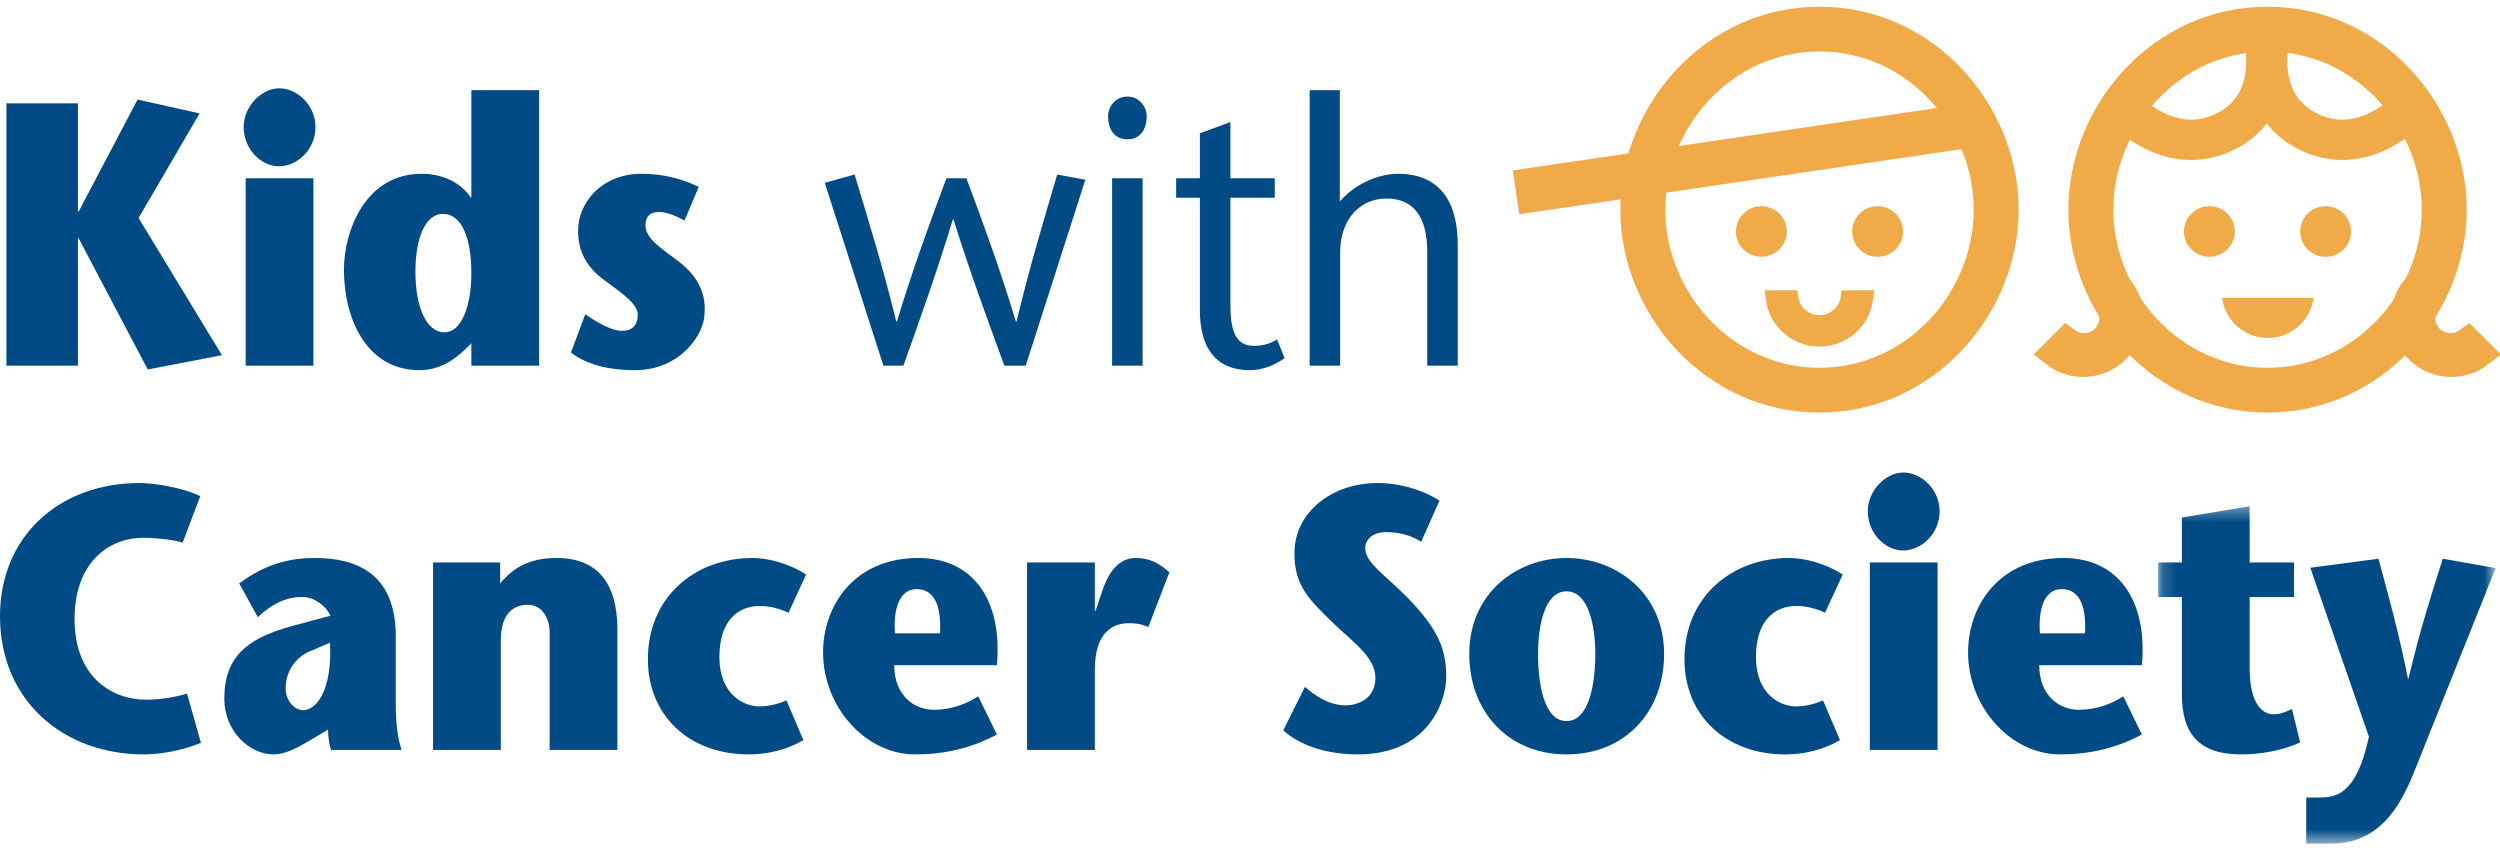
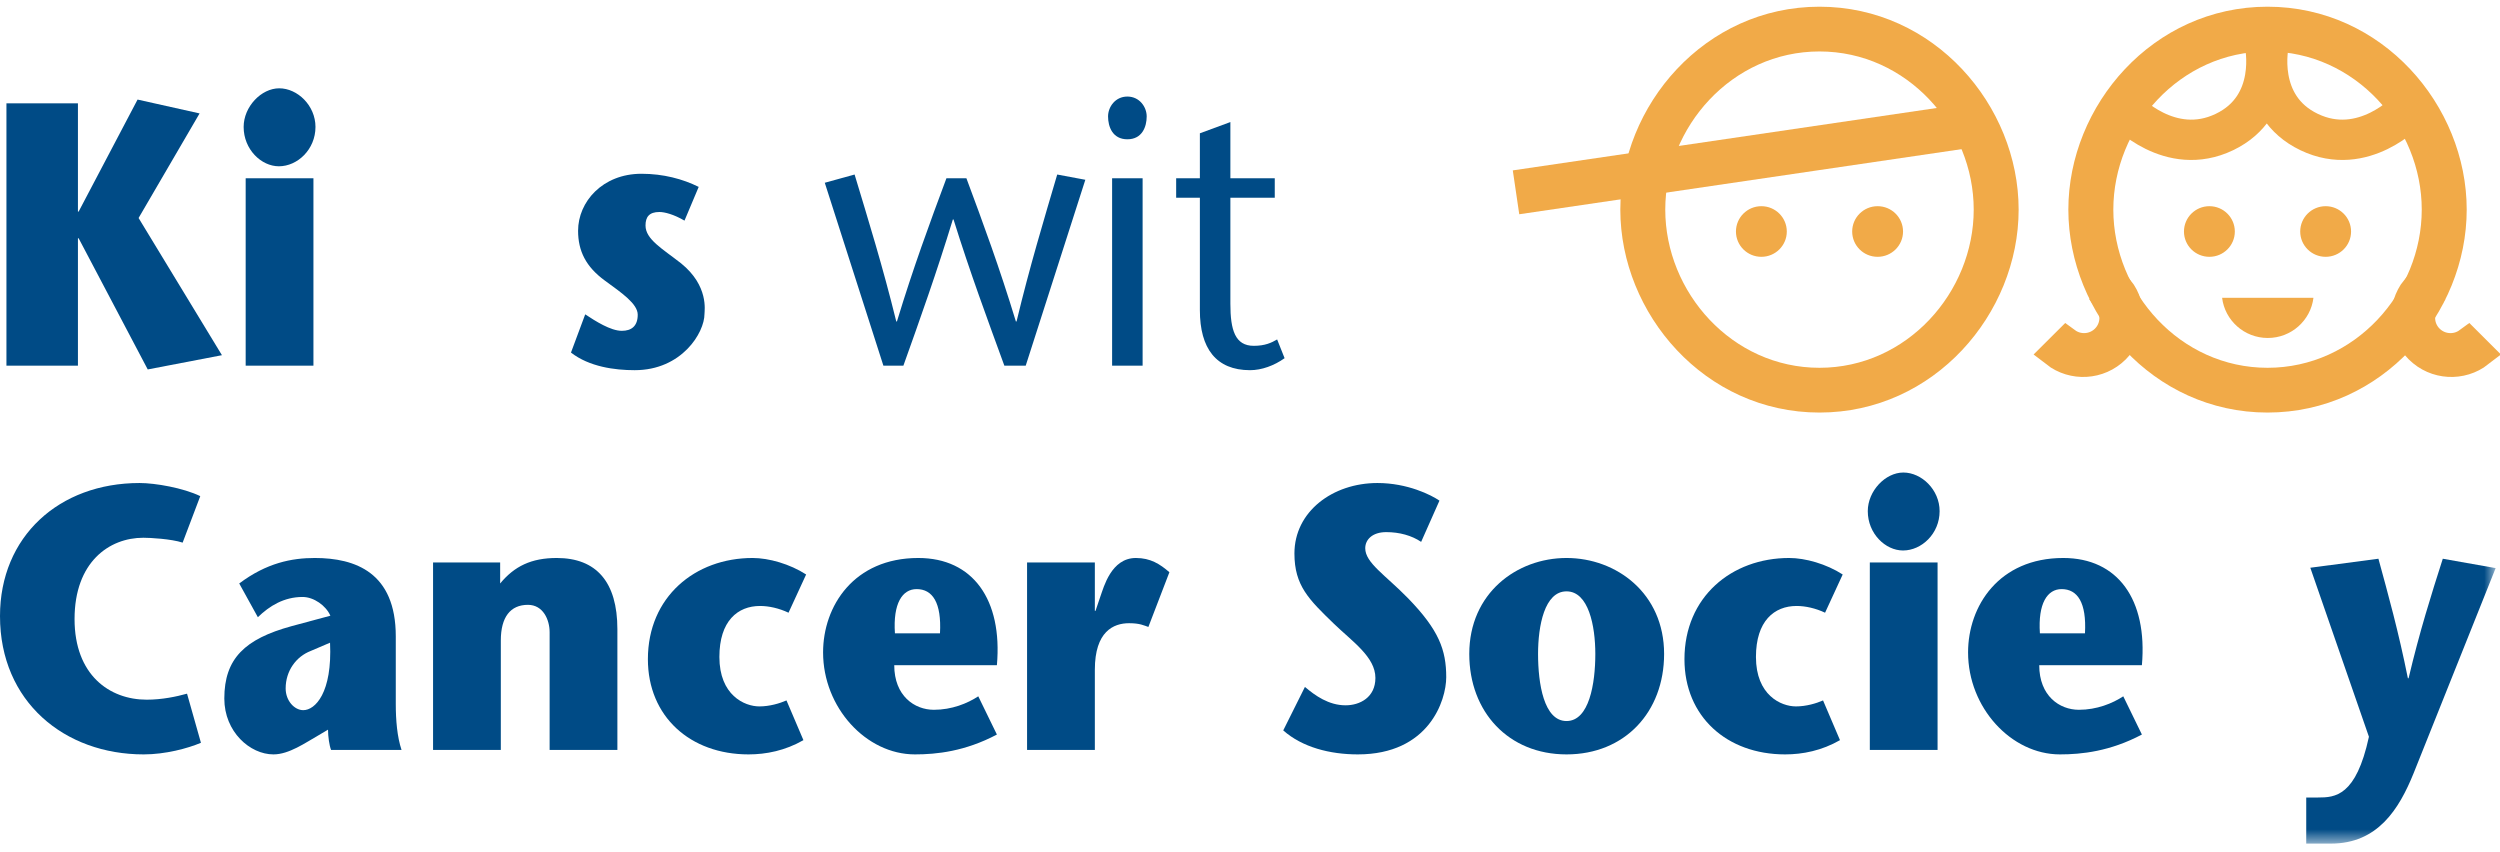
<svg xmlns="http://www.w3.org/2000/svg" xmlns:xlink="http://www.w3.org/1999/xlink" width="179px" height="61px" viewBox="0 0 179 61" version="1.1">
  <title>KWCS Logo 2018</title>
  <desc>Created with Sketch.</desc>
  <defs>
    <polygon id="path-1" points="0.153 0.366 24.316 0.366 24.316 24.484 0.153 24.484" />
  </defs>
  <g id="Core:-Symbols" stroke="none" stroke-width="1" fill="none" fill-rule="evenodd">
    <g id="Header" transform="translate(-302, -40)">
      <g id="KWCS-Logo-2018" transform="translate(302, 40)">
        <g id="Group" transform="translate(146.564, 0.48)">
          <path d="M19.079,20.843 C18.881,22.464 17.491,23.719 15.809,23.719 C14.127,23.719 12.738,22.464 12.539,20.843 L19.079,20.843" id="Fill-1" fill="#F1AA48" />
          <path d="M15.792,3.204 C22.061,3.204 26.833,8.618 26.833,14.529 C26.833,20.441 22.061,25.854 15.792,25.854 C9.521,25.854 4.75,20.441 4.75,14.529 C4.75,8.618 9.521,3.204 15.792,3.204 Z M15.792,0 C7.578,0 1.53,7.071 1.53,14.529 C1.53,21.988 7.578,29.059 15.792,29.059 C24.003,29.059 30.052,21.988 30.052,14.529 C30.052,7.071 24.003,0 15.792,0 L15.792,0 Z" id="Fill-2" fill="#F1AA48" />
          <path d="M9.808,16.097 C9.808,15.096 10.623,14.283 11.63,14.283 C12.635,14.283 13.45,15.096 13.45,16.097 C13.45,17.097 12.635,17.908 11.63,17.908 C10.623,17.908 9.808,17.097 9.808,16.097" id="Fill-3" fill="#F1AA48" />
          <path d="M18.131,16.097 C18.131,15.096 18.947,14.283 19.952,14.283 C20.959,14.283 21.773,15.096 21.773,16.097 C21.773,17.097 20.959,17.908 19.952,17.908 C18.947,17.908 18.131,17.097 18.131,16.097" id="Fill-4" fill="#F1AA48" />
          <g id="Group-8" transform="translate(0, 2.511)" stroke="#F1AA48">
            <path d="M0.568,22.297 L1.406,21.462 C2.233,22.069 3.4,21.999 4.146,21.256 C4.894,20.513 4.963,19.348 4.354,18.527 L5.192,17.691 C6.203,18.978 6.114,20.843 4.924,22.029 C3.733,23.213 1.861,23.302 0.568,22.297 Z M30.977,22.297 L30.14,21.462 C29.315,22.069 28.147,21.999 27.399,21.256 C26.651,20.513 26.583,19.348 27.192,18.527 L26.354,17.691 C25.342,18.978 25.432,20.843 26.621,22.029 C27.813,23.213 29.685,23.302 30.977,22.297 Z" id="Stroke-5" stroke-width="2.021" />
            <path d="M25.852,4.882 C25.852,4.882 22.672,8.334 18.772,6.464 C14.871,4.595 15.882,0.133 15.882,0.133 M5.622,4.882 C5.622,4.882 8.8,8.334 12.702,6.464 C16.604,4.595 15.592,0.133 15.592,0.133" id="Stroke-7" stroke-width="2.887" />
          </g>
        </g>
        <g id="Group-2" transform="translate(108.547, 0.48)">
          <path d="M21.728,3.204 C27.998,3.204 32.771,8.618 32.771,14.529 C32.771,20.441 27.998,25.854 21.728,25.854 C15.459,25.854 10.686,20.441 10.686,14.529 C10.686,8.618 15.459,3.204 21.728,3.204 Z M21.728,0 C13.515,0 7.468,7.071 7.468,14.529 C7.468,21.988 13.515,29.059 21.728,29.059 C29.94,29.059 35.987,21.988 35.987,14.529 C35.987,7.071 29.94,0 21.728,0 L21.728,0 Z" id="Fill-9" fill="#F1AA48" />
          <path d="M33.236,8.398 L1.5063506e-12,13.29" id="Stroke-10" stroke="#F1AA48" stroke-width="3.175" />
-           <path d="M18.458,20.881 L19.643,20.881 C19.796,21.889 20.671,22.664 21.728,22.664 C22.785,22.664 23.661,21.889 23.813,20.881 L24.999,20.881 C24.798,22.502 23.411,23.757 21.728,23.757 C20.046,23.757 18.657,22.502 18.458,20.881 Z" id="Stroke-11" stroke="#F1AA48" stroke-width="1.154" />
          <path d="M15.747,16.097 C15.747,15.096 16.561,14.283 17.567,14.283 C18.572,14.283 19.388,15.096 19.388,16.097 C19.388,17.097 18.572,17.908 17.567,17.908 C16.561,17.908 15.747,17.097 15.747,16.097" id="Fill-12" fill="#F1AA48" />
          <path d="M24.069,16.097 C24.069,15.096 24.883,14.283 25.89,14.283 C26.895,14.283 27.711,15.096 27.711,16.097 C27.711,17.097 26.895,17.908 25.89,17.908 C24.883,17.908 24.069,17.097 24.069,16.097" id="Fill-13" fill="#F1AA48" />
        </g>
        <polyline id="Fill-14" fill="#004B86" points="5.58 15.153 5.629 15.153 9.85 7.129 14.29 8.121 9.923 15.609 15.891 25.432 10.578 26.452 5.629 17.058 5.58 17.058 5.58 26.183 0.461 26.183 0.461 7.397 5.58 7.397 5.58 15.153" />
        <path d="M17.59,26.183 L22.442,26.183 L22.442,12.764 L17.59,12.764 L17.59,26.183 Z M17.445,9.088 C17.445,7.638 18.706,6.323 19.992,6.323 C21.302,6.323 22.588,7.557 22.588,9.088 C22.588,10.698 21.302,11.906 19.968,11.906 C18.706,11.906 17.445,10.698 17.445,9.088 L17.445,9.088 Z" id="Fill-15" fill="#004B86" />
-         <path d="M29.745,19.473 C29.745,22.05 30.571,23.794 31.807,23.794 C33.117,23.794 33.749,21.755 33.749,19.554 C33.749,17.058 33.069,15.314 31.711,15.314 C30.546,15.314 29.745,16.844 29.745,19.473 Z M33.749,24.573 C32.972,25.378 31.807,26.505 30.037,26.505 C26.228,26.505 24.626,22.801 24.626,19.312 C24.626,16.575 26.13,12.442 30.207,12.442 C31.735,12.442 33.021,13.113 33.7,14.133 L33.749,14.133 L33.749,6.458 L38.601,6.458 L38.601,26.183 L33.749,26.183 L33.749,24.573 L33.749,24.573 Z" id="Fill-16" fill="#004B86" />
        <path d="M49.009,15.797 C48.233,15.341 47.578,15.179 47.214,15.179 C46.486,15.179 46.219,15.529 46.219,16.146 C46.219,17.139 47.432,17.81 48.767,18.857 C50.756,20.467 50.441,22.238 50.441,22.48 C50.441,23.821 48.815,26.505 45.443,26.505 C44.012,26.505 42.192,26.263 40.882,25.244 L41.901,22.507 C42.628,22.989 43.72,23.687 44.521,23.687 C45.225,23.687 45.661,23.338 45.661,22.534 C45.661,21.755 44.521,20.976 43.308,20.091 C41.949,19.098 41.391,17.971 41.391,16.521 C41.391,14.455 43.137,12.442 45.928,12.442 C47.505,12.442 48.888,12.818 50.027,13.382 L49.009,15.797" id="Fill-17" fill="#004B86" />
        <path d="M69.195,12.764 C70.384,15.958 71.572,19.179 72.737,23.016 L72.785,23.016 C73.732,19.071 74.726,15.797 75.697,12.496 L77.71,12.872 L73.441,26.183 L71.912,26.183 C70.699,22.855 69.462,19.527 68.273,15.716 L68.224,15.716 C67.06,19.527 65.871,22.855 64.682,26.183 L63.251,26.183 L59.054,13.086 L61.189,12.496 C62.183,15.797 63.203,19.071 64.173,23.016 L64.221,23.016 C65.385,19.179 66.574,15.958 67.764,12.764 L69.195,12.764" id="Fill-18" fill="#004B86" />
        <path d="M79.627,26.183 L81.811,26.183 L81.811,12.764 L79.627,12.764 L79.627,26.183 Z M79.337,8.336 C79.337,7.665 79.847,6.913 80.719,6.913 C81.593,6.913 82.103,7.665 82.103,8.336 C82.103,9.061 81.787,9.973 80.719,9.973 C79.651,9.973 79.337,9.061 79.337,8.336 L79.337,8.336 Z" id="Fill-19" fill="#004B86" />
        <path d="M88.095,12.764 L91.273,12.764 L91.273,14.16 L88.095,14.16 L88.095,21.755 C88.095,23.633 88.434,24.761 89.769,24.761 C90.569,24.761 91.031,24.546 91.443,24.304 L91.977,25.646 C91.225,26.183 90.327,26.505 89.502,26.505 C87.076,26.505 85.911,24.948 85.911,22.211 L85.911,14.16 L84.213,14.16 L84.213,12.764 L85.911,12.764 L85.911,9.544 L88.095,8.739 L88.095,12.764" id="Fill-20" fill="#004B86" />
-         <path d="M95.931,14.428 C97.071,13.086 98.818,12.442 100.08,12.442 C102.87,12.442 104.374,14.16 104.374,17.541 L104.374,26.183 L102.191,26.183 L102.191,18.051 C102.191,15.529 101.22,14.214 99.255,14.214 C97.532,14.214 95.955,15.529 95.955,18.105 L95.955,26.183 L93.772,26.183 L93.772,6.458 L95.931,6.458 L95.931,14.428" id="Fill-21" fill="#004B86" />
        <path d="M14.387,53.183 C13.441,53.586 11.839,54.015 10.287,54.015 C4.634,54.015 0,50.257 0,44.112 C0,38.422 4.222,34.584 9.996,34.584 C11.112,34.584 13.125,34.933 14.339,35.524 L13.077,38.852 C12.252,38.583 10.748,38.503 10.262,38.503 C7.812,38.503 5.338,40.247 5.338,44.326 C5.338,48.325 7.836,50.097 10.505,50.097 C11.597,50.097 12.616,49.882 13.392,49.667 L14.387,53.183" id="Fill-22" fill="#004B86" />
        <path d="M22.248,46.608 C21.205,47.011 20.453,48.03 20.453,49.292 C20.453,50.177 21.084,50.848 21.714,50.848 C22.563,50.848 23.8,49.613 23.631,46.017 L22.248,46.608 Z M22.806,52.647 C21.86,53.183 20.696,54.015 19.579,54.015 C17.905,54.015 16.061,52.404 16.061,50.016 C16.061,47.144 17.541,45.749 20.865,44.836 L23.655,44.085 C23.34,43.36 22.466,42.743 21.666,42.743 C20.332,42.743 19.288,43.387 18.463,44.193 L17.129,41.777 C19.094,40.301 20.89,39.952 22.539,39.952 C25.45,39.952 28.338,40.999 28.338,45.561 L28.338,50.419 C28.338,51.546 28.435,52.754 28.75,53.693 L23.704,53.693 C23.582,53.398 23.486,52.727 23.486,52.244 L22.806,52.647 L22.806,52.647 Z" id="Fill-23" fill="#004B86" />
        <path d="M35.811,41.777 C36.83,40.542 38.043,39.952 39.862,39.952 C42.701,39.952 44.205,41.67 44.205,45.051 L44.205,53.693 L39.353,53.693 L39.353,45.266 C39.353,44.38 38.892,43.306 37.8,43.306 C36.538,43.306 35.859,44.193 35.859,45.856 L35.859,53.693 L31.007,53.693 L31.007,40.274 L35.811,40.274 L35.811,41.777" id="Fill-24" fill="#004B86" />
        <path d="M57.525,52.995 C56.215,53.746 54.856,54.015 53.595,54.015 C49.421,54.015 46.389,51.304 46.389,47.198 C46.389,42.743 49.761,39.952 53.886,39.952 C55.05,39.952 56.554,40.381 57.719,41.133 L56.458,43.87 C55.778,43.549 55.05,43.387 54.42,43.387 C52.819,43.387 51.508,44.461 51.508,47.038 C51.508,49.775 53.303,50.579 54.371,50.579 C55.099,50.579 55.826,50.365 56.312,50.15 L57.525,52.995" id="Fill-25" fill="#004B86" />
        <path d="M67.303,45.346 C67.424,43.146 66.769,42.18 65.629,42.18 C64.61,42.18 63.931,43.199 64.077,45.346 L67.303,45.346 Z M64.028,47.628 C64.028,49.829 65.483,50.821 66.866,50.821 C68.152,50.821 69.268,50.365 70.044,49.856 L71.378,52.593 C69.098,53.8 67.06,54.015 65.508,54.015 C62.014,54.015 58.933,50.66 58.933,46.715 C58.933,43.387 61.141,39.952 65.751,39.952 C69.656,39.952 71.792,42.931 71.378,47.628 L64.028,47.628 L64.028,47.628 Z" id="Fill-26" fill="#004B86" />
        <path d="M78.391,43.736 L78.439,43.736 L78.803,42.662 C79.022,42.072 79.555,39.952 81.327,39.952 C82.37,39.952 83.049,40.381 83.729,40.972 L82.224,44.89 C81.909,44.783 81.617,44.622 80.841,44.622 C79.725,44.622 78.391,45.212 78.391,47.95 L78.391,53.693 L73.538,53.693 L73.538,40.274 L78.391,40.274 L78.391,43.736" id="Fill-27" fill="#004B86" />
        <path d="M101.754,38.798 C101.076,38.342 100.202,38.1 99.255,38.1 C98.261,38.1 97.751,38.637 97.751,39.254 C97.751,40.301 99.183,41.16 100.833,42.851 C103.016,45.105 103.55,46.527 103.55,48.486 C103.55,50.15 102.313,54.015 97.218,54.015 C95.229,54.015 93.24,53.505 91.88,52.297 L93.433,49.184 C94.161,49.802 95.132,50.5 96.345,50.5 C97.363,50.5 98.479,49.936 98.479,48.54 C98.479,47.038 96.829,45.937 95.495,44.648 C93.724,42.931 92.681,41.938 92.681,39.63 C92.681,36.625 95.423,34.584 98.625,34.584 C100.784,34.584 102.482,35.443 103.065,35.846 L101.754,38.798" id="Fill-28" fill="#004B86" />
        <path d="M110.125,46.822 C110.125,48.942 110.538,51.626 112.163,51.626 C113.789,51.626 114.225,48.942 114.225,46.822 C114.225,44.81 113.74,42.341 112.163,42.341 C110.586,42.341 110.125,44.81 110.125,46.822 Z M105.2,46.822 C105.2,42.475 108.597,39.952 112.163,39.952 C115.73,39.952 119.15,42.475 119.15,46.822 C119.15,50.982 116.336,54.015 112.163,54.015 C108.014,54.015 105.2,50.982 105.2,46.822 L105.2,46.822 Z" id="Fill-29" fill="#004B86" />
        <path d="M131.743,52.995 C130.433,53.746 129.074,54.015 127.813,54.015 C123.64,54.015 120.607,51.304 120.607,47.198 C120.607,42.743 123.979,39.952 128.104,39.952 C129.268,39.952 130.772,40.381 131.937,41.133 L130.675,43.87 C129.996,43.549 129.268,43.387 128.637,43.387 C127.036,43.387 125.726,44.461 125.726,47.038 C125.726,49.775 127.521,50.579 128.589,50.579 C129.317,50.579 130.045,50.365 130.53,50.15 L131.743,52.995" id="Fill-30" fill="#004B86" />
        <path d="M133.879,53.693 L138.73,53.693 L138.73,40.274 L133.879,40.274 L133.879,53.693 Z M133.733,36.598 C133.733,35.148 134.994,33.833 136.28,33.833 C137.591,33.833 138.876,35.068 138.876,36.598 C138.876,38.208 137.591,39.415 136.256,39.415 C134.994,39.415 133.733,38.208 133.733,36.598 L133.733,36.598 Z" id="Fill-31" fill="#004B86" />
        <path d="M149.284,45.346 C149.406,43.146 148.751,42.18 147.61,42.18 C146.591,42.18 145.912,43.199 146.057,45.346 L149.284,45.346 Z M146.009,47.628 C146.009,49.829 147.465,50.821 148.848,50.821 C150.133,50.821 151.25,50.365 152.026,49.856 L153.36,52.593 C151.08,53.8 149.042,54.015 147.489,54.015 C143.995,54.015 140.914,50.66 140.914,46.715 C140.914,43.387 143.122,39.952 147.731,39.952 C151.638,39.952 153.772,42.931 153.36,47.628 L146.009,47.628 L146.009,47.628 Z" id="Fill-32" fill="#004B86" />
        <g id="Group-36" transform="translate(154.372, 35.882)">
          <mask id="mask-2" fill="white">
            <use xlink:href="#path-1" />
          </mask>
          <g id="Clip-34" />
-           <path d="M10.318,17.274 C9.056,17.864 7.479,18.133 6.072,18.133 C3.015,18.133 1.851,16.576 1.851,13.839 L1.851,6.861 L0.153,6.861 L0.153,4.391 L1.851,4.391 L1.851,1.171 L6.703,0.366 L6.703,4.391 L9.881,4.391 L9.881,6.861 L6.703,6.861 L6.703,11.986 C6.703,14.644 7.722,15.261 8.377,15.261 C8.911,15.261 9.274,15.1 9.736,14.885 L10.318,17.274" id="Fill-33" fill="#004B86" mask="url(#mask-2)" />
          <path d="M15.923,4.123 C16.626,6.699 17.354,9.303 18.033,12.684 L18.082,12.684 C18.883,9.303 19.707,6.699 20.532,4.123 L24.316,4.794 L18.445,19.475 C17.403,22.051 15.874,24.52 12.526,24.52 L10.754,24.52 L10.754,21.219 L11.604,21.219 C12.817,21.219 14.321,21.138 15.243,16.871 L11.046,4.768 L15.923,4.123" id="Fill-35" fill="#004B86" mask="url(#mask-2)" />
        </g>
      </g>
    </g>
  </g>
</svg>